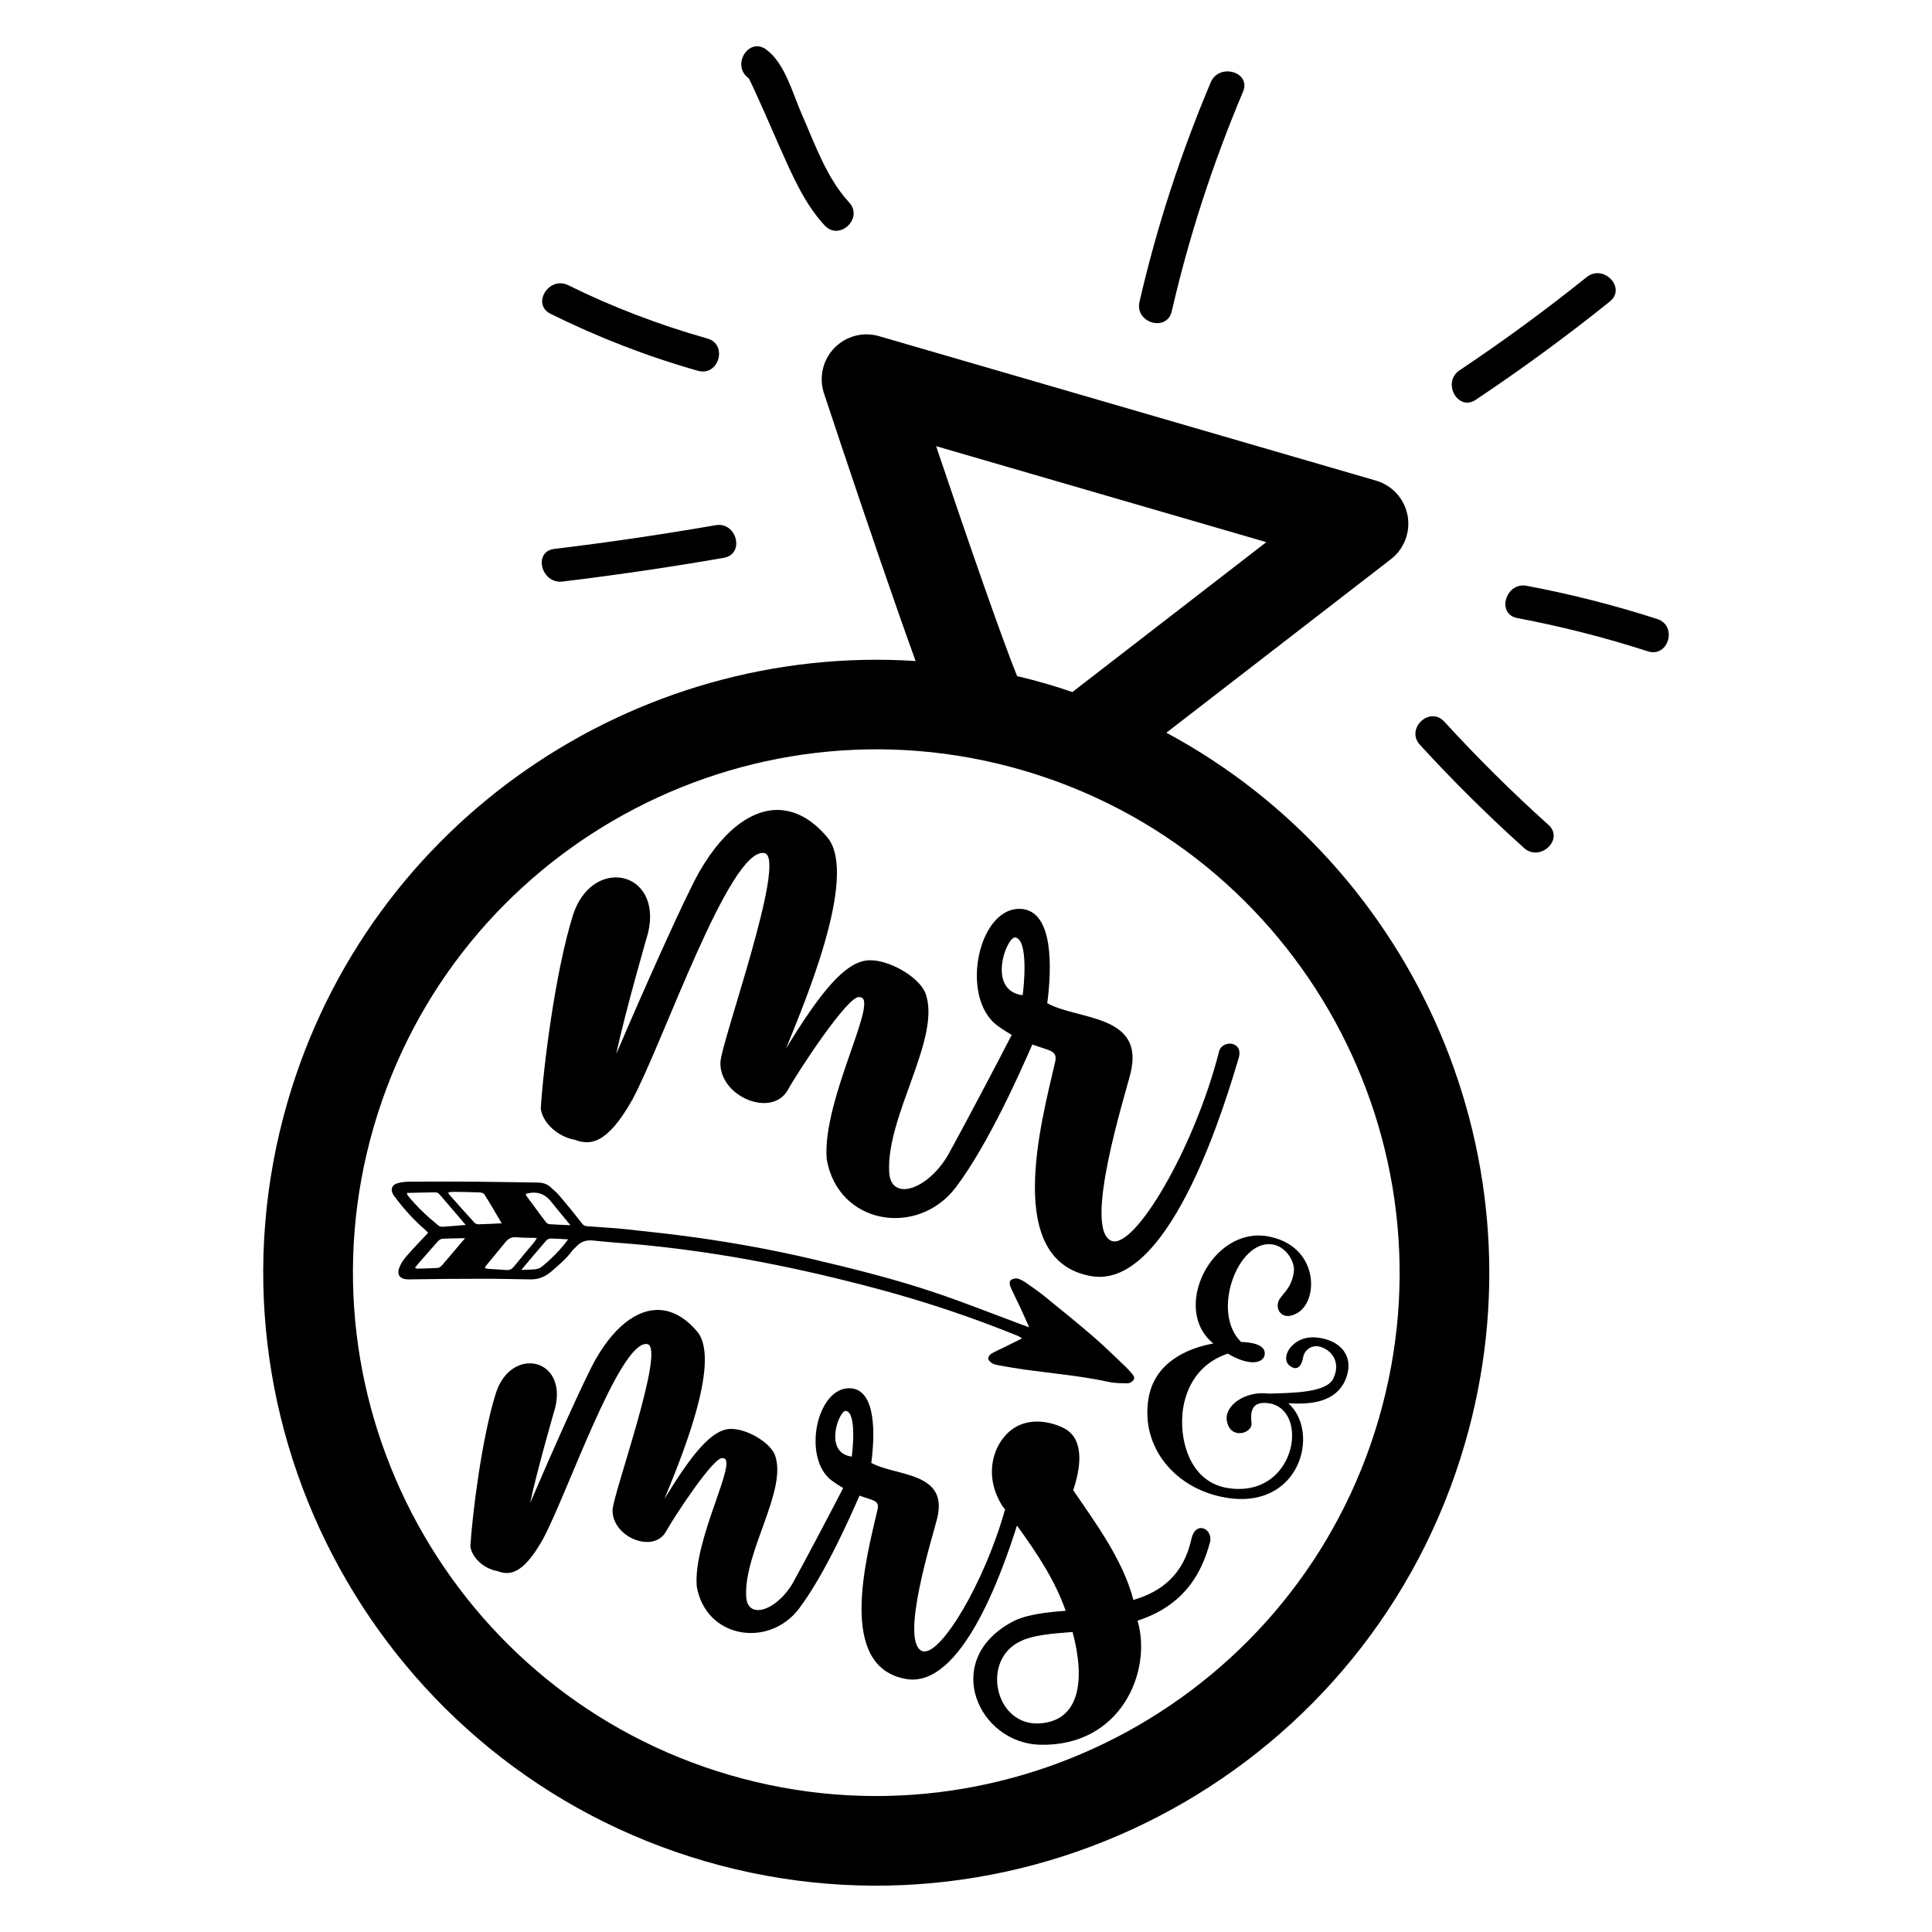
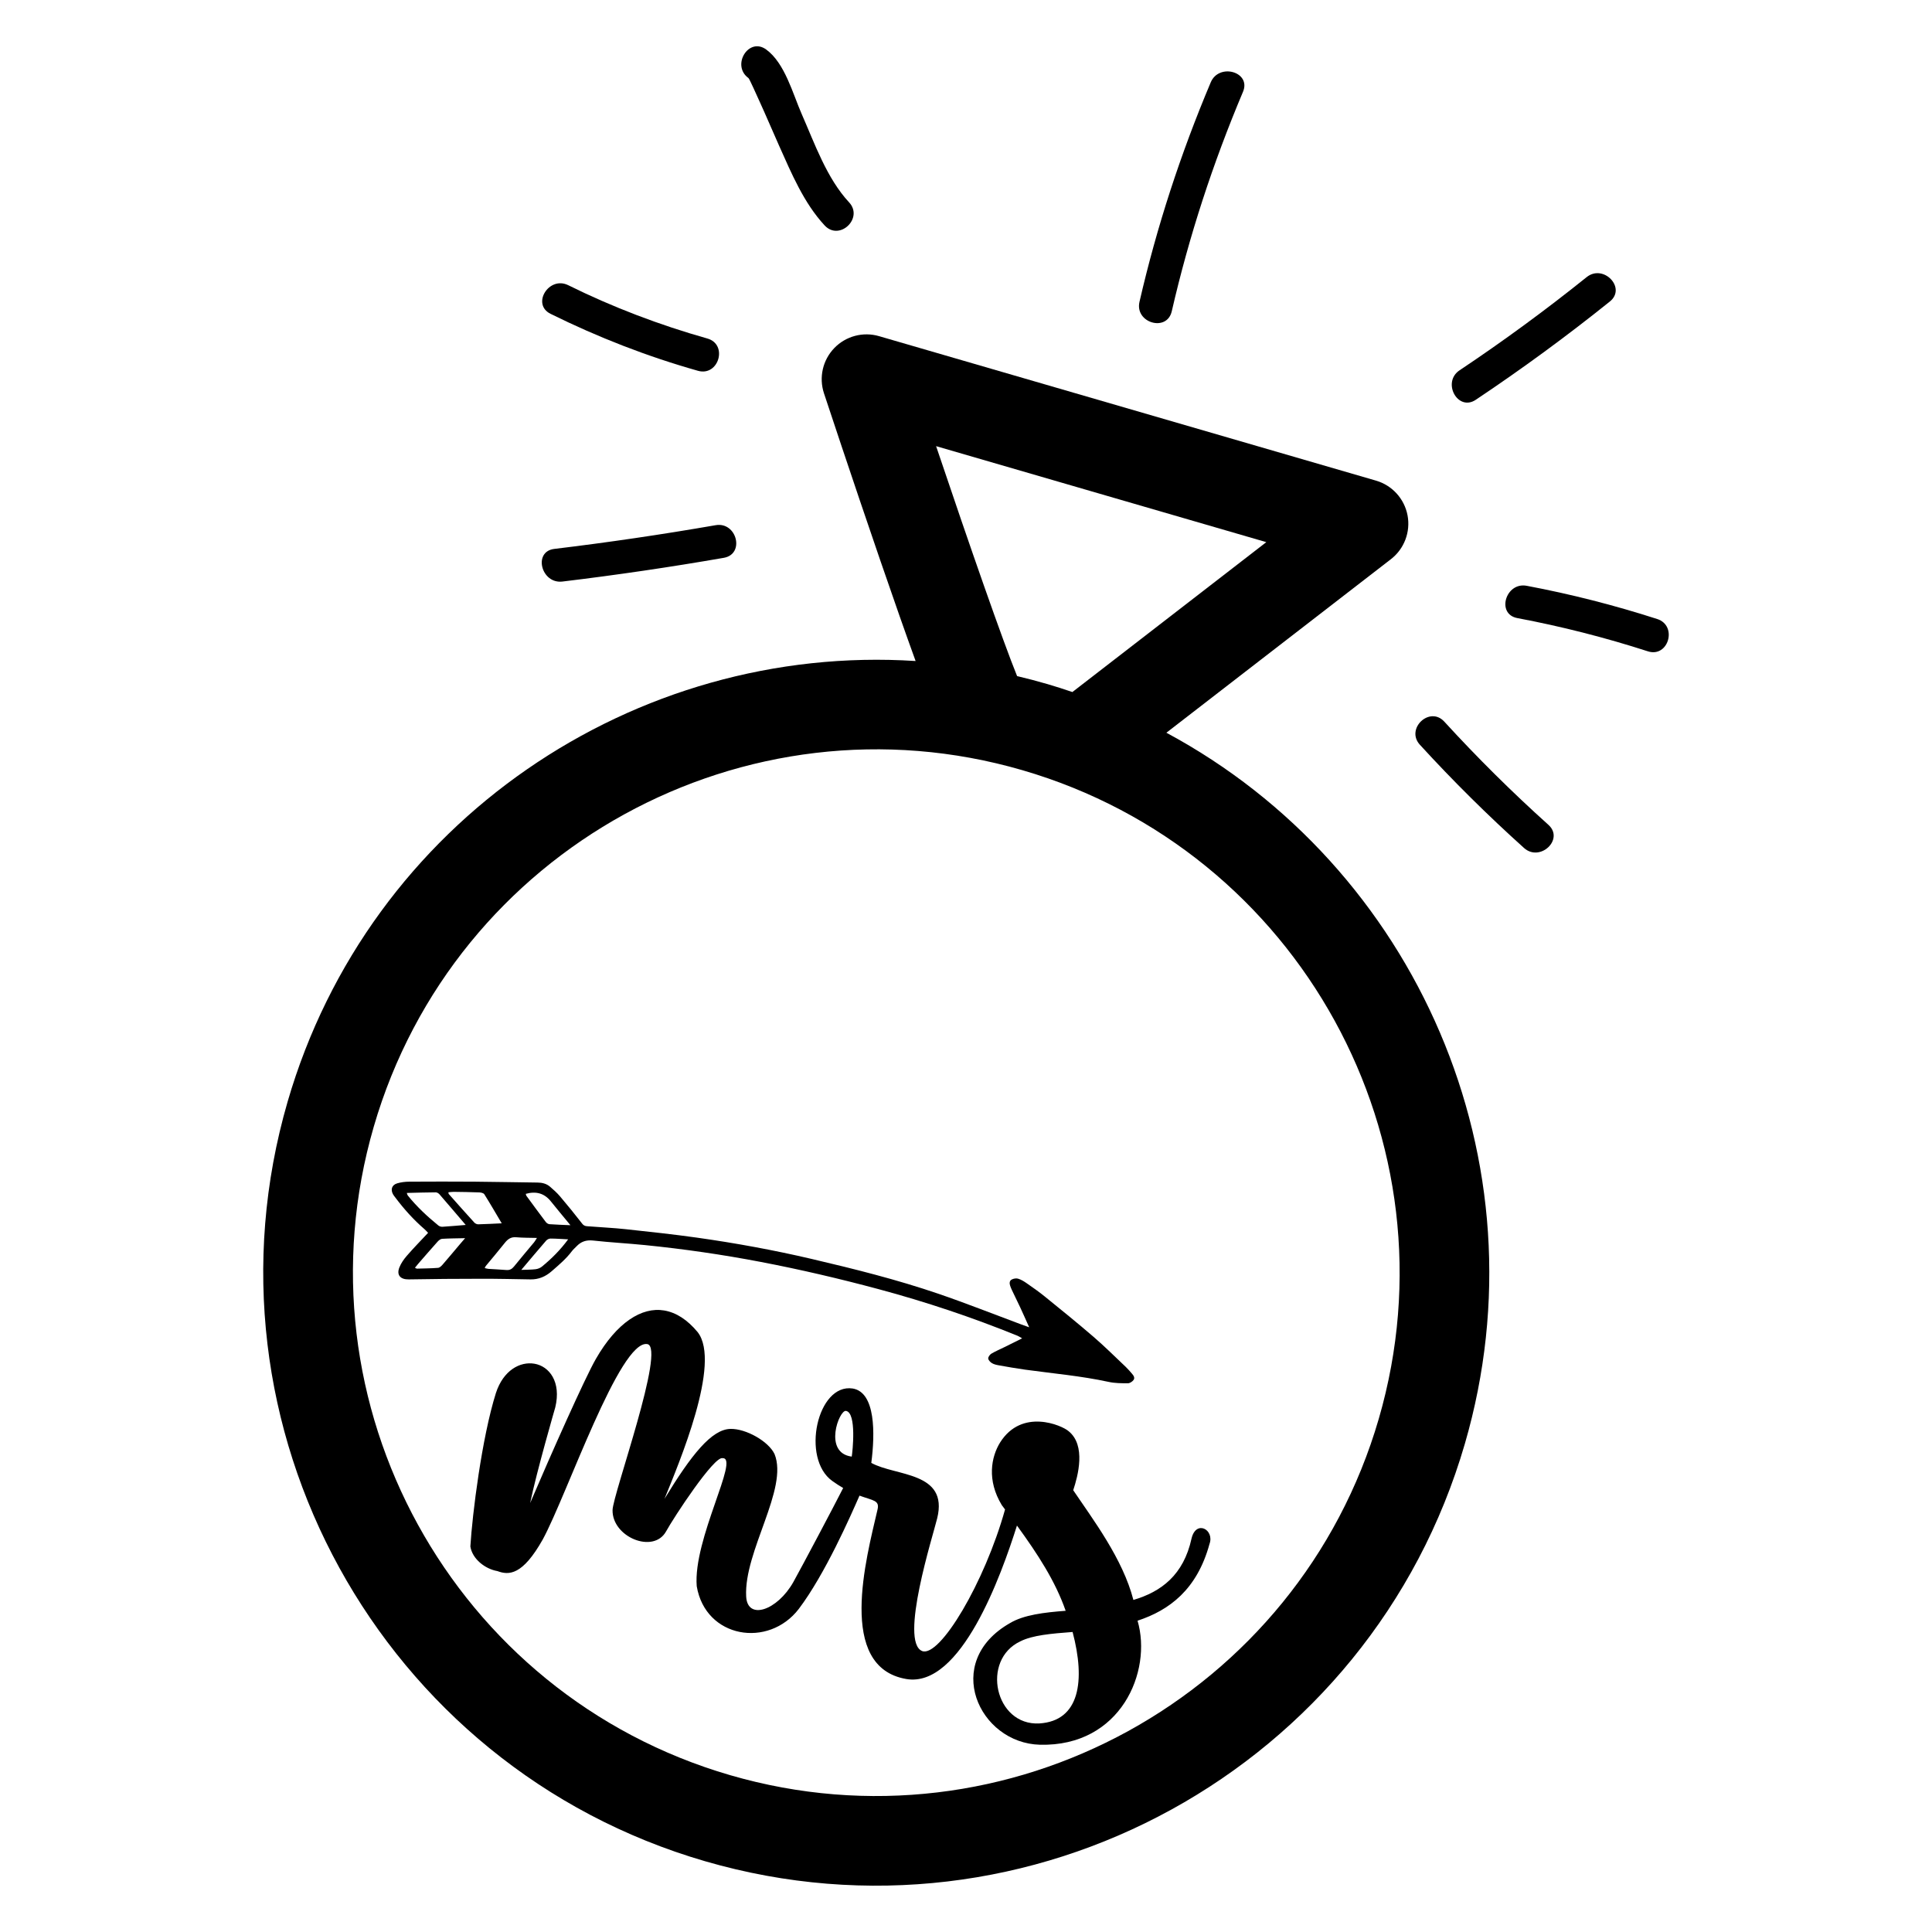
<svg xmlns="http://www.w3.org/2000/svg" version="1.1" id="Layer_1" x="0px" y="0px" viewBox="0 0 864 864" style="enable-background:new 0 0 864 864;" xml:space="preserve">
  <g>
    <path d="M521.61,327.68l100.41-77.61c5.97-4.62,8.84-12.19,7.44-19.61c-1.41-7.41-6.86-13.41-14.1-15.52l-222.24-64.61 c-7.15-2.08-14.86-0.03-20.03,5.33c-5.17,5.36-6.94,13.14-4.61,20.21c0.12,0.37,12.48,37.79,25.18,74.75 c6.23,18.16,11.53,33.21,15.8,44.99c-125.37-8.07-244.32,71.47-280.82,197c-42.2,145.14,41.56,297.56,186.7,339.75 c145.15,42.2,297.56-41.56,339.75-186.7C691.83,519.36,633.13,387.56,521.61,327.68z M566.3,242.45l-86.72,67.03 c-3.69-1.25-7.4-2.46-11.18-3.56c-4.51-1.31-9.03-2.5-13.55-3.57c-6.29-15.47-21.04-57.73-36.22-102.83L566.3,242.45z M616.6,634.48c-36.02,123.91-166.14,195.41-290.05,159.39c-123.91-36.02-195.41-166.14-159.39-290.05 c36.02-123.91,166.14-195.42,290.05-159.39C581.12,380.45,652.62,510.57,616.6,634.48z" />
    <path d="M524.02,139.2c7.78-33.78,18.39-66.22,31.86-98.16c3.75-8.9-10.72-13.03-14.44-4.2c-13.47,31.94-24.08,64.39-31.86,98.16 C507.42,144.39,521.85,148.65,524.02,139.2z" />
    <path d="M659.97,178.79c20.63-13.78,40.62-28.42,59.96-43.95c7.56-6.07-2.85-16.93-10.35-10.92 c-18.35,14.73-37.29,28.62-56.85,41.68C644.73,170.95,651.91,184.17,659.97,178.79z" />
    <path d="M334.73,34.92c0.41,0.29,3.87,8.08,4.86,10.25c3.05,6.66,5.88,13.41,8.87,20.09c5.49,12.26,11.06,25.6,20.34,35.57 c6.61,7.1,17.51-3.26,10.91-10.35c-9.98-10.73-15.42-26.38-21.23-39.59c-3.95-8.99-7.49-22.72-15.88-28.78 C334.76,16.44,326.93,29.29,334.73,34.92z" />
    <path d="M741.12,276.83c-19.16-6.18-38.59-11.13-58.37-14.86c-9.42-1.78-13.72,12.65-4.2,14.44c19.78,3.73,39.21,8.68,58.37,14.86 C746.14,294.25,750.33,279.8,741.12,276.83z" />
    <path d="M692.46,368.87c-16.28-14.63-31.78-30-46.56-46.15c-6.55-7.16-17.45,3.21-10.91,10.35c14.78,16.15,30.29,31.52,46.56,46.15 C688.71,385.66,699.66,375.35,692.46,368.87z" />
    <path d="M246.22,140.35c21.11,10.45,43.24,19.07,65.91,25.47c9.31,2.63,13.53-11.81,4.2-14.44c-21.36-6.03-42.32-13.99-62.22-23.84 C245.49,123.27,237.54,136.06,246.22,140.35z" />
    <path d="M251.53,260.07c24.15-2.91,48.19-6.44,72.16-10.61c9.53-1.66,5.84-16.24-3.67-14.59c-23.96,4.16-48.01,7.7-72.16,10.61 C238.29,246.64,242.02,261.22,251.53,260.07z" />
-     <path d="M257.1,509.73c6.57,2.45,14.22,2.42,25.66-17.91c13.56-24.96,43.52-112.97,59.03-110.33 c10.66,1.82-19.44,84.81-19.63,93.76c-0.27,15.25,23.03,24.87,30.19,12.13c4.34-7.91,27.26-42.91,32-41.44 c9.7-0.34-16.76,45.7-14.65,72.33c4.96,29.44,40.57,35.18,57.67,12.82c14.81-19.6,29.15-52.27,34.29-63.98 c7.85,2.89,11.52,2.57,10.15,8.04c-6.29,27.19-23.12,88.84,16.31,95.56c36.2,6.17,61.36-82.99,65.83-97.53 c2.34-7.91-7.89-8.33-8.89-2.51c-10.93,42.7-37.61,88.04-47.94,84.28c-13.08-5.22,6.16-65.46,8.46-75.04 c6.51-26.49-23.58-23.64-37.24-31.28c2.16-16.59,2.46-39.82-10.47-42.02c-20.09-3.09-29.35,39.56-11.56,52.24 c2.17,1.57,4.21,2.87,6.13,3.97c-4.99,9.87-22.73,43.37-28.15,53.13c-9.06,16.08-26,21.84-26.65,8.1 c-1.31-25.5,23.98-60.76,16.02-80.41c-3.42-7.23-16.17-14.39-24.85-14.21c-10.67,0.18-22.1,14.53-37.33,39.53 c8.05-19.91,32.4-76.95,18.72-94.25c-5.79-6.97-12.09-11.04-18.87-12.19c-12.6-2.15-26.75,6.75-38.58,27.35 c-6.13,10.59-25.52,54.18-37.15,81.46c3.73-17.99,14.21-54.11,14.21-54.11c3.45-14.38-3.36-23.19-11.77-24.62 c-8.08-1.38-17.58,3.66-21.78,16.58c-7.96,25.25-13.34,68.56-14.43,86.66C242.95,502.99,250.31,508.57,257.1,509.73z M454.07,419.24c6.14,1.05,3.69,23.24,3.25,25.83C441.05,442.96,450.2,418.58,454.07,419.24z" />
-     <path d="M542.61,600.81c-12.54,2.3-26.33,8.98-28.97,24.46c-3.75,22.02,12.1,40.82,34.78,44.52c33.06,5.47,42.13-29.44,27.73-42.24 c10.4,0.62,20.95-0.54,25.37-10.13c4.83-11-2.44-18.48-13.13-19.32c-10.7-0.83-16.4,9.52-11.38,12.84 c4.83,3.45,5.79-4.11,5.79-4.11c0.73-3.32,3.66-5.12,6.56-4.79c5.43,0.92,10.7,6.59,6.89,14.48c-3.06,6.37-18.33,6.4-29.06,6.71 l-0.16-0.03c-10.29-1.26-19.66,5.52-18.35,12.31c1.51,8.47,11.37,5.55,10.99,1.05c-0.41-4.34-0.68-10.46,8.25-8.94 c17.98,3.39,11.45,42.68-18.93,37.83c-18.54-2.99-22.35-24.99-19.5-37.81c2.65-11.7,9.81-19.02,19.56-22.29 c10.15,6,15.9,4.02,16.47,0.67c0.89-4.28-4.77-5.74-10.49-5.89c-13.53-13.14-1.65-45.28,13.52-43.68 c6.15,0.55,10.7,7.57,10.07,12.22c-0.99,7.72-5.49,10.07-6.83,13.12c-1.72,4.31,2.18,9.4,8.82,5.12c9.42-6.11,8.76-30.2-13.9-34.06 C541.97,548.64,523.56,585.41,542.61,600.81z" />
    <path d="M532.85,688.08c-3.56,16.24-13.52,23.76-25.99,27.42c-4.76-18.45-18.09-35.98-26.91-49.07c2.15-6.48,5.79-20.07-2.08-26.41 c-2.98-2.61-20.87-10.4-30.61,5.05c-3.99,6.43-6.03,16.87,0.75,28.03c0.49,0.65,0.97,1.29,1.45,1.94 c-9.14,32.76-29.14,66.21-37.04,63.33c-10.35-4.13,4.88-51.81,6.7-59.4c5.15-20.97-18.66-18.71-29.47-24.76 c1.71-13.13,1.95-31.52-8.29-33.26c-15.9-2.45-23.23,31.31-9.15,41.35c1.72,1.24,3.34,2.27,4.86,3.14 c-3.95,7.81-17.99,34.33-22.28,42.06c-7.17,12.73-20.58,17.29-21.1,6.41c-1.04-20.18,18.99-48.1,12.69-63.65 c-2.71-5.73-12.8-11.39-19.67-11.25c-8.45,0.14-17.49,11.5-29.55,31.29c6.37-15.76,25.64-60.91,14.81-74.6 c-4.59-5.52-9.57-8.74-14.94-9.65c-9.98-1.7-21.18,5.34-30.54,21.65c-4.85,8.39-20.2,42.89-29.41,64.48 c2.95-14.24,11.25-42.83,11.25-42.83c2.73-11.38-2.67-18.35-9.32-19.49c-6.39-1.09-13.92,2.89-17.24,13.12 c-6.3,19.99-10.56,54.27-11.42,68.6c0.88,5.68,6.7,10.09,12.08,11.01c5.2,1.94,11.26,1.92,20.32-14.18 c10.74-19.76,34.45-89.42,46.73-87.33c8.44,1.44-15.39,67.14-15.54,74.22c-0.22,12.07,18.23,19.69,23.9,9.6 c3.44-6.26,21.58-33.97,25.33-32.8c7.68-0.27-13.27,36.17-11.59,57.25c3.93,23.31,32.11,27.84,45.65,10.15 c11.73-15.52,23.08-41.39,27.14-50.65c6.2,2.28,9.12,2.04,8.03,6.37c-4.98,21.53-18.3,70.33,12.91,75.64 c24.4,4.16,42.47-46.43,49.48-68.63c9.42,12.94,17.18,24.93,21.78,38.12c-9.6,0.73-18.73,1.81-24.89,5.5 c-30.61,17.42-13.89,53.7,13.37,54.4c36.17,0.9,50.33-32.75,43.67-55.47c14.22-4.68,26.58-13.9,32.16-34.27 C543.27,684.07,534.84,679.47,532.85,688.08z M378.33,630.96c4.86,0.83,2.92,18.4,2.57,20.44 C368.02,649.74,375.26,630.44,378.33,630.96z M464.81,770.73c-19.93,1.08-26.22-28.42-8.49-36.72c5.47-2.75,13.75-3.45,23.35-4.18 C485.44,751.6,482.9,769.6,464.81,770.73z" />
    <path d="M237.28,572.15c3.61,0.05,6.64-1.23,9.38-3.61c3.25-2.83,6.54-5.59,9.14-9.06c0.57-0.76,1.33-1.37,1.98-2.07 c2.02-2.16,4.36-2.97,7.43-2.64c7.69,0.85,15.43,1.26,23.14,2.03c17.42,1.75,34.74,4.26,51.93,7.55 c17.67,3.38,35.17,7.48,52.54,12.14c21.18,5.68,41.92,12.62,62.23,20.87c0.56,0.23,1.07,0.59,2.05,1.15 c-2.89,1.44-5.35,2.67-7.82,3.89c-1.97,0.97-4.01,1.83-5.9,2.94c-0.7,0.42-1.47,1.45-1.44,2.16c0.03,0.73,0.89,1.62,1.61,2.07 c0.86,0.54,1.95,0.8,2.97,0.98c3.95,0.7,7.91,1.41,11.88,1.96c12.5,1.72,25.09,2.81,37.45,5.49c2.77,0.6,5.69,0.6,8.54,0.61 c0.86,0,1.99-0.73,2.53-1.47c0.71-0.95,0.03-2.01-0.7-2.83c-0.88-1-1.74-2.04-2.71-2.96c-4.79-4.53-9.47-9.2-14.46-13.5 c-7.16-6.18-14.53-12.13-21.88-18.09c-2.59-2.11-5.35-4.02-8.09-5.93c-1.17-0.81-2.44-1.6-3.78-2c-0.87-0.26-2.1-0.05-2.91,0.41 c-1.02,0.57-0.99,1.77-0.62,2.84c0.22,0.63,0.48,1.25,0.76,1.85c1.23,2.59,2.51,5.16,3.72,7.76c1.28,2.74,2.49,5.51,4.01,8.88 c-1.6-0.58-2.56-0.91-3.51-1.26c-12.36-4.6-24.63-9.47-37.1-13.74c-18.57-6.34-37.6-11.1-56.69-15.57 c-16.96-3.97-34.08-7.1-51.32-9.53c-10.6-1.49-21.25-2.63-31.9-3.78c-5.32-0.58-10.67-0.8-16.01-1.24 c-1.17-0.1-2.37,0.07-3.33-1.17c-3.22-4.15-6.54-8.23-9.94-12.24c-1.35-1.59-2.93-3.01-4.52-4.37c-1.58-1.35-3.51-1.81-5.6-1.83 c-9.36-0.1-18.73-0.32-28.09-0.39c-9.75-0.07-19.49-0.06-29.24,0c-1.8,0.01-3.65,0.23-5.37,0.74c-2.43,0.71-3.09,2.81-1.82,5.01 c0.29,0.49,0.67,0.93,1.01,1.39c3.86,5.14,8.13,9.9,13,14.1c0.55,0.47,1.02,1.03,1.61,1.64c-3.26,3.49-6.47,6.76-9.47,10.22 c-1.36,1.56-2.62,3.35-3.37,5.25c-1.36,3.44,0.48,5.42,4.19,5.35c10.7-0.19,21.4-0.28,32.1-0.28 C222.38,571.84,229.83,572.04,237.28,572.15z M242.37,566.42c-0.76,0.63-1.85,1.06-2.84,1.18c-1.94,0.24-3.91,0.2-6.41,0.3 c3.97-4.69,7.5-8.91,11.11-13.07c0.44-0.51,1.29-0.94,1.95-0.94c2.52,0.01,5.05,0.21,7.9,0.35 C250.53,559.07,246.62,562.92,242.37,566.42z M246.33,537.24c2.73,3.41,5.55,6.76,8.77,10.68c-3.54-0.16-6.47-0.24-9.4-0.46 c-0.57-0.04-1.26-0.51-1.63-0.99c-2.93-3.88-5.81-7.8-8.68-11.72c-0.15-0.21-0.16-0.52-0.25-0.86 C239.64,532.64,243.37,533.55,246.33,537.24z M230.89,553.31c2.92,0.26,5.87,0.21,9.23,0.3c-0.59,0.93-0.88,1.48-1.27,1.95 c-2.99,3.61-6.04,7.16-8.97,10.81c-0.93,1.16-1.93,1.71-3.42,1.59c-2.67-0.22-5.34-0.33-8.01-0.51c-0.52-0.04-1.03-0.22-1.68-0.36 c0.23-0.46,0.31-0.74,0.48-0.94c2.85-3.46,5.77-6.87,8.55-10.39C227.16,554.06,228.6,553.1,230.89,553.31z M205.62,556.49 c-2.58,3.05-5.14,6.13-7.76,9.14c-0.52,0.59-1.27,1.31-1.96,1.36c-3.13,0.24-6.28,0.27-9.42,0.35c-0.25,0.01-0.5-0.21-0.92-0.39 c0.53-0.65,0.98-1.24,1.47-1.79c2.88-3.3,5.73-6.62,8.66-9.88c0.52-0.58,1.32-1.23,2.02-1.27c3.2-0.2,6.41-0.2,10.29-0.29 C206.92,554.97,206.27,555.72,205.62,556.49z M197.84,548.62c-0.6,0.04-1.35-0.21-1.82-0.59c-4.97-4.05-9.65-8.41-13.68-13.43 c-0.16-0.2-0.19-0.51-0.41-1.11c4.43-0.11,8.69-0.25,12.95-0.27c0.56,0,1.28,0.45,1.67,0.9c3.87,4.46,7.68,8.96,11.72,13.68 C204.68,548.09,201.26,548.41,197.84,548.62z M212.12,546.74c-3.85-4.22-7.64-8.5-11.43-12.77c-0.11-0.12-0.09-0.35-0.18-0.78 c0.82-0.07,1.62-0.2,2.42-0.19c3.81,0.05,7.63,0.1,11.43,0.25c0.77,0.03,1.89,0.29,2.23,0.83c2.61,4.16,5.07,8.42,7.78,12.99 c-3.71,0.17-7.1,0.37-10.5,0.45C213.28,547.53,212.52,547.18,212.12,546.74z" />
  </g>
</svg>